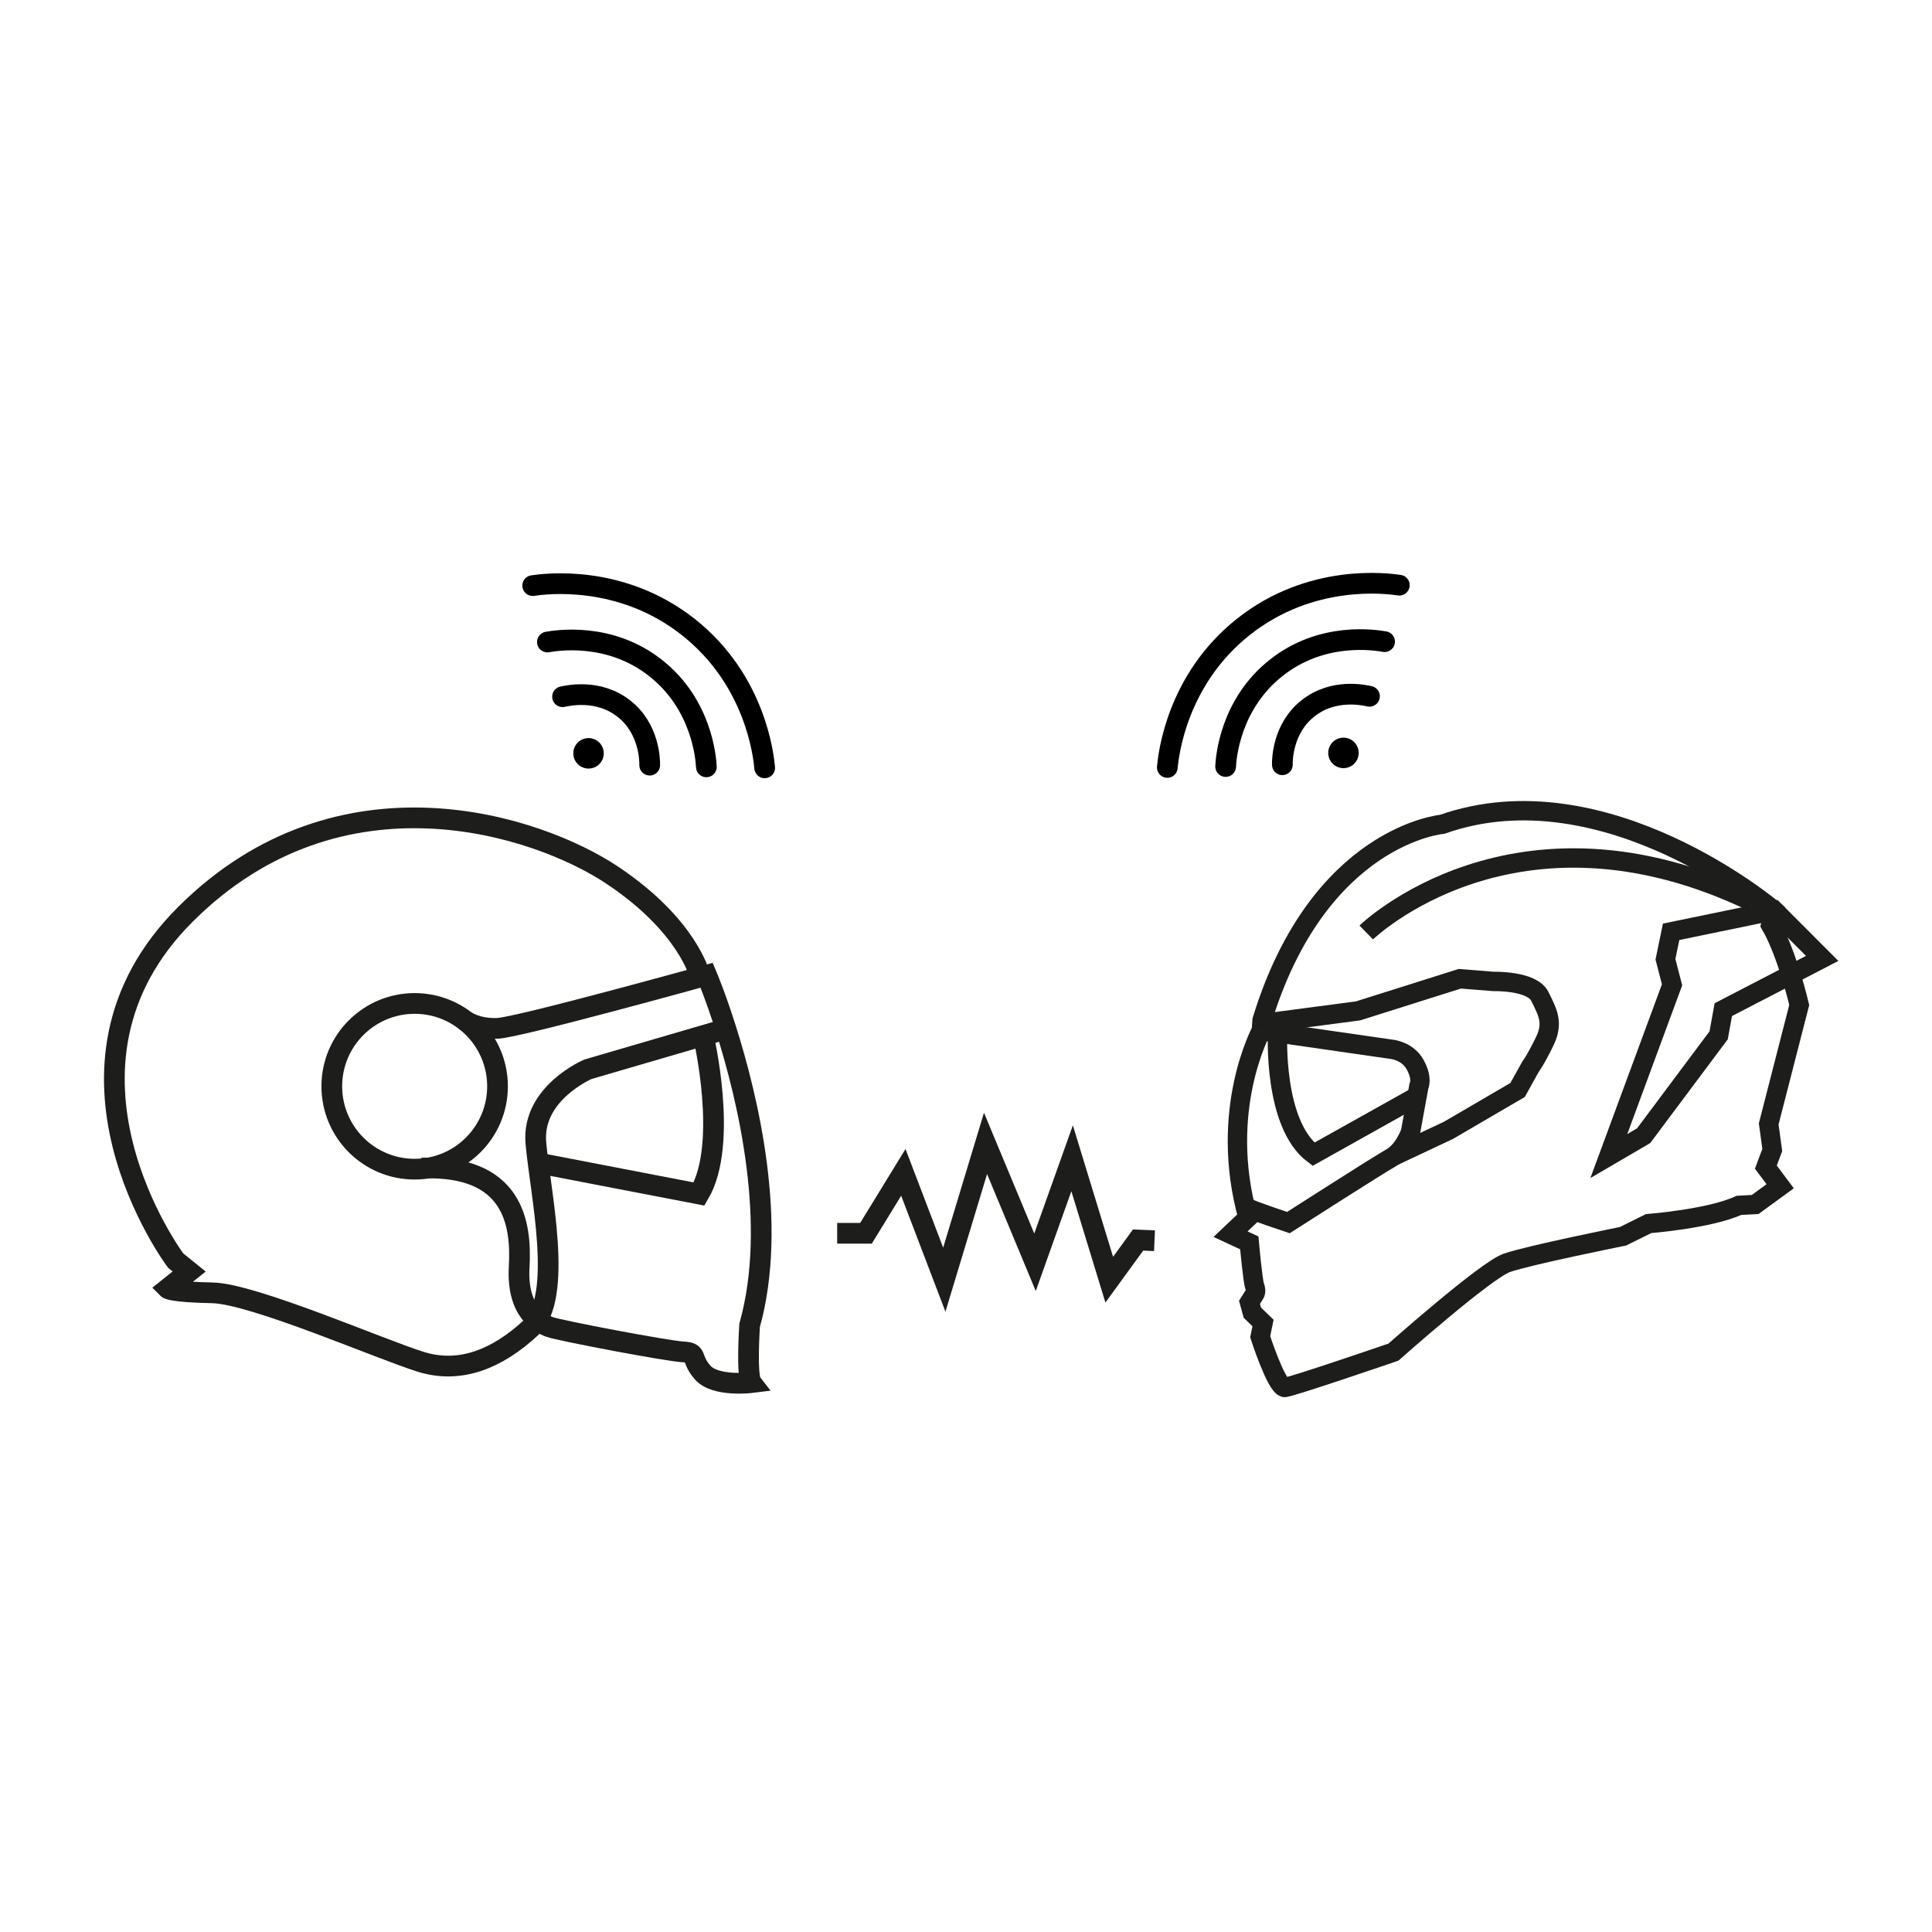
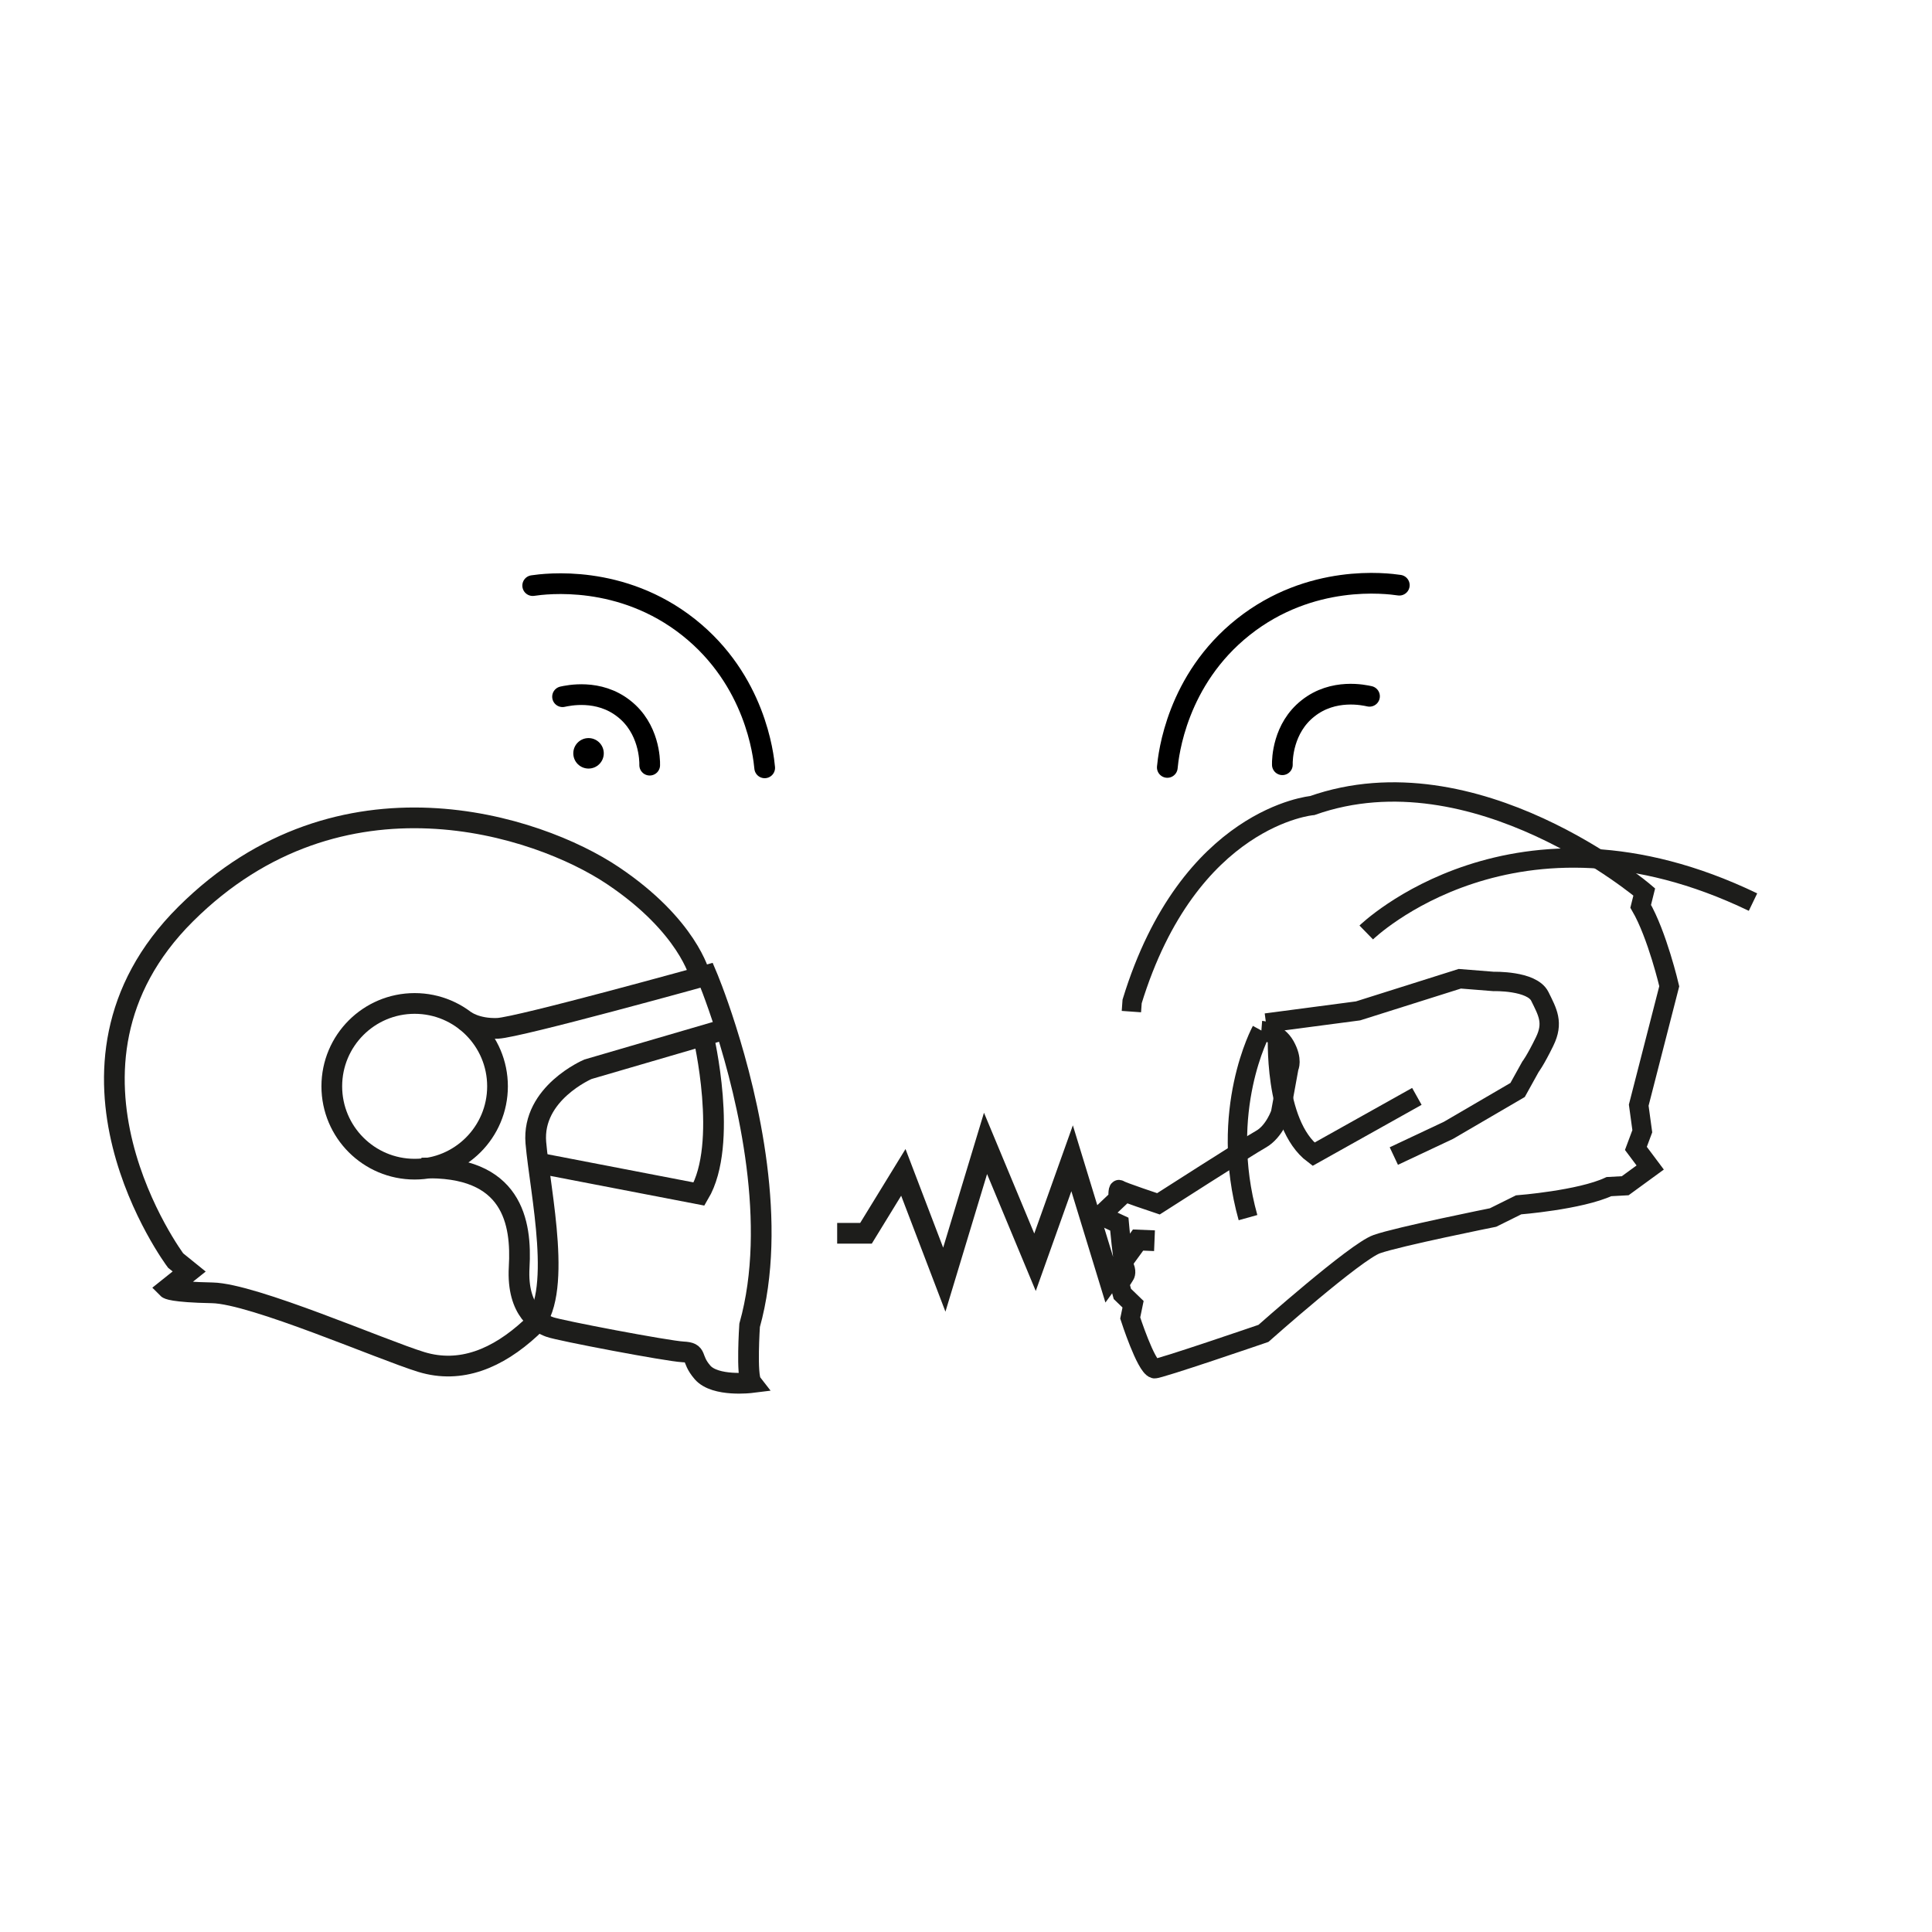
<svg xmlns="http://www.w3.org/2000/svg" viewBox="0 0 374 374">
  <defs>
    <style>.cls-1{stroke-miterlimit:10;}.cls-1,.cls-2,.cls-3,.cls-4,.cls-5,.cls-6{fill:none;}.cls-1,.cls-3{stroke-width:3.75px;}.cls-1,.cls-3,.cls-4,.cls-5,.cls-6{stroke:#1d1d1b;}.cls-2{stroke:#000;stroke-linecap:round;stroke-linejoin:round;}.cls-2,.cls-6{stroke-width:4.01px;}.cls-7{fill:#000;stroke-width:0px;}.cls-3,.cls-5{stroke-miterlimit:3.86;}.cls-4{stroke-miterlimit:3.86;stroke-width:4.01px;}.cls-5{stroke-width:4.01px;}</style>
  </defs>
  <g id="integrali">
-     <path id="SVGID" class="cls-1" d="M244.18,199.49l25.16,3.63s3.08.24,4.6,2.97c1.52,2.73.73,4.18.73,4.18l-1.62,8.88s-1.21,3.56-3.8,5.01-19.84,12.51-19.84,12.51c0,0-7.26-2.42-7.57-2.73s-.24,1.76-.24,1.76l-3.39,3.21,3.63,1.69s.66,7.33,1.04,8.4c.41,1.04,0,1.52,0,1.52l-1,1.59.55,2,2.07,2-.55,2.66s3.01,9.33,4.67,9.82c.69.17,21.12-6.84,21.12-6.84,0,0,17.87-15.87,21.95-17.28,4.08-1.45,22.5-5.15,22.5-5.15l4.94-2.45s11.89-.93,17.49-3.53l3.15-.17,4.84-3.53-2.77-3.7,1.24-3.32-.69-5.05,5.91-23.02s-2.32-9.95-5.53-15.48l.69-2.77s-32.7-27.86-64.26-16.73c0,0-23.88,2.07-34.88,37.92l-.14,1.97" />
+     <path id="SVGID" class="cls-1" d="M244.18,199.49s3.08.24,4.6,2.97c1.52,2.73.73,4.18.73,4.18l-1.62,8.88s-1.21,3.56-3.8,5.01-19.84,12.51-19.84,12.51c0,0-7.26-2.42-7.57-2.73s-.24,1.76-.24,1.76l-3.39,3.21,3.63,1.69s.66,7.33,1.04,8.4c.41,1.04,0,1.52,0,1.52l-1,1.59.55,2,2.07,2-.55,2.66s3.01,9.33,4.67,9.82c.69.17,21.12-6.84,21.12-6.84,0,0,17.87-15.87,21.95-17.28,4.08-1.45,22.5-5.15,22.5-5.15l4.94-2.45s11.89-.93,17.49-3.53l3.15-.17,4.84-3.53-2.77-3.7,1.24-3.32-.69-5.05,5.91-23.02s-2.32-9.95-5.53-15.48l.69-2.77s-32.7-27.86-64.26-16.73c0,0-23.88,2.07-34.88,37.92l-.14,1.97" />
    <path class="cls-3" d="M247.32,199.97s-.9,17.59,6.95,23.47l20.01-11.2" />
    <path class="cls-3" d="M264.48,180.51s28.79-28.07,74.87-5.88" />
    <path class="cls-3" d="M269.82,223.79l10.58-4.98,13.38-7.81,2.49-4.49s.93-1.18,2.73-4.87c1.8-3.66.59-5.7-.93-8.78-1.56-3.08-8.95-2.87-8.95-2.87l-6.53-.52-19.7,6.22-17.82,2.35" />
-     <polygon class="cls-3" points="323.5 180.38 322.4 185.7 323.68 190.64 311.44 223.79 318.18 219.85 332.7 200.42 333.6 195.45 352.74 185.53 343.48 176.26 323.5 180.38" />
    <path class="cls-3" d="M244.18,199.49s-8.4,15.41-2.59,36.22" />
  </g>
  <g id="simboli">
    <path class="cls-2" d="M103.12,113.36c2.45-.36,17.15-2.28,30.21,8.09,12.89,10.23,14.47,24.72,14.7,27.19" />
-     <path class="cls-2" d="M105.97,124.28c1.74-.3,12.1-2.01,21.03,5.11,8.85,7.01,9.65,17.32,9.74,19.06" />
    <path class="cls-2" d="M108.9,134.87c1-.21,6.98-1.59,11.91,2.34,4.85,3.81,4.99,9.87,4.96,10.91" />
    <circle class="cls-7" cx="113.93" cy="145.83" r="2.95" />
    <path class="cls-2" d="M225.97,148.56c.23-2.47,1.82-16.96,14.7-27.19,13.06-10.37,27.76-8.45,30.21-8.09" />
-     <path class="cls-2" d="M237.26,148.38c.08-1.74.89-12.05,9.74-19.06,8.93-7.13,19.29-5.41,21.03-5.11" />
    <path class="cls-2" d="M248.24,148.04c-.03-1.03.1-7.09,4.96-10.91,4.93-3.93,10.9-2.56,11.91-2.34" />
-     <circle class="cls-7" cx="260.07" cy="145.75" r="2.95" />
    <polyline class="cls-6" points="223.49 240.18 220.31 240.05 214.73 247.72 207.54 224.22 200.36 244.35 190.78 221.34 182.8 247.72 174.87 226.95 167.64 238.74 162.06 238.74" />
  </g>
  <g id="jet">
    <circle class="cls-4" cx="80.27" cy="210.29" r="16.04" />
    <path class="cls-5" d="M81.65,226.12c17.68-.64,19.35,10.62,18.85,19.19-.49,8.61,4.1,10.92,5.92,11.57,1.78.68,22.8,4.67,25.79,4.82,3,.15,1.33,1.14,3.79,3.98,2.47,2.84,9.45,1.97,9.45,1.97-.99-1.29-.34-11.08-.34-11.08,5.5-19.65-.3-43.85-4.59-57.39-2.01-6.37-3.72-10.39-3.72-10.39,0,0-36.34,10.09-40.47,10.28-4.17.15-6.3-1.52-6.3-1.52" />
    <path class="cls-5" d="M135.47,188.8s-2.28-9.56-16.84-19.31c-14.53-9.75-52.73-22.34-82.66,7.43-29.93,29.74-1.97,67.1-1.97,67.1l2.62,2.12-4.13,3.3s.68.68,8.61.83c7.93.15,32.89,11.08,40.47,13.39,7.59,2.31,14.72-.64,21.17-6.6,6.45-5.96,1.82-26.25.99-35.85-.8-9.6,10.09-14.22,10.09-14.22l26.63-7.78" />
    <path class="cls-5" d="M104.41,225.18l30.92,5.96c5.77-9.75.83-30.57.83-30.57" />
  </g>
</svg>